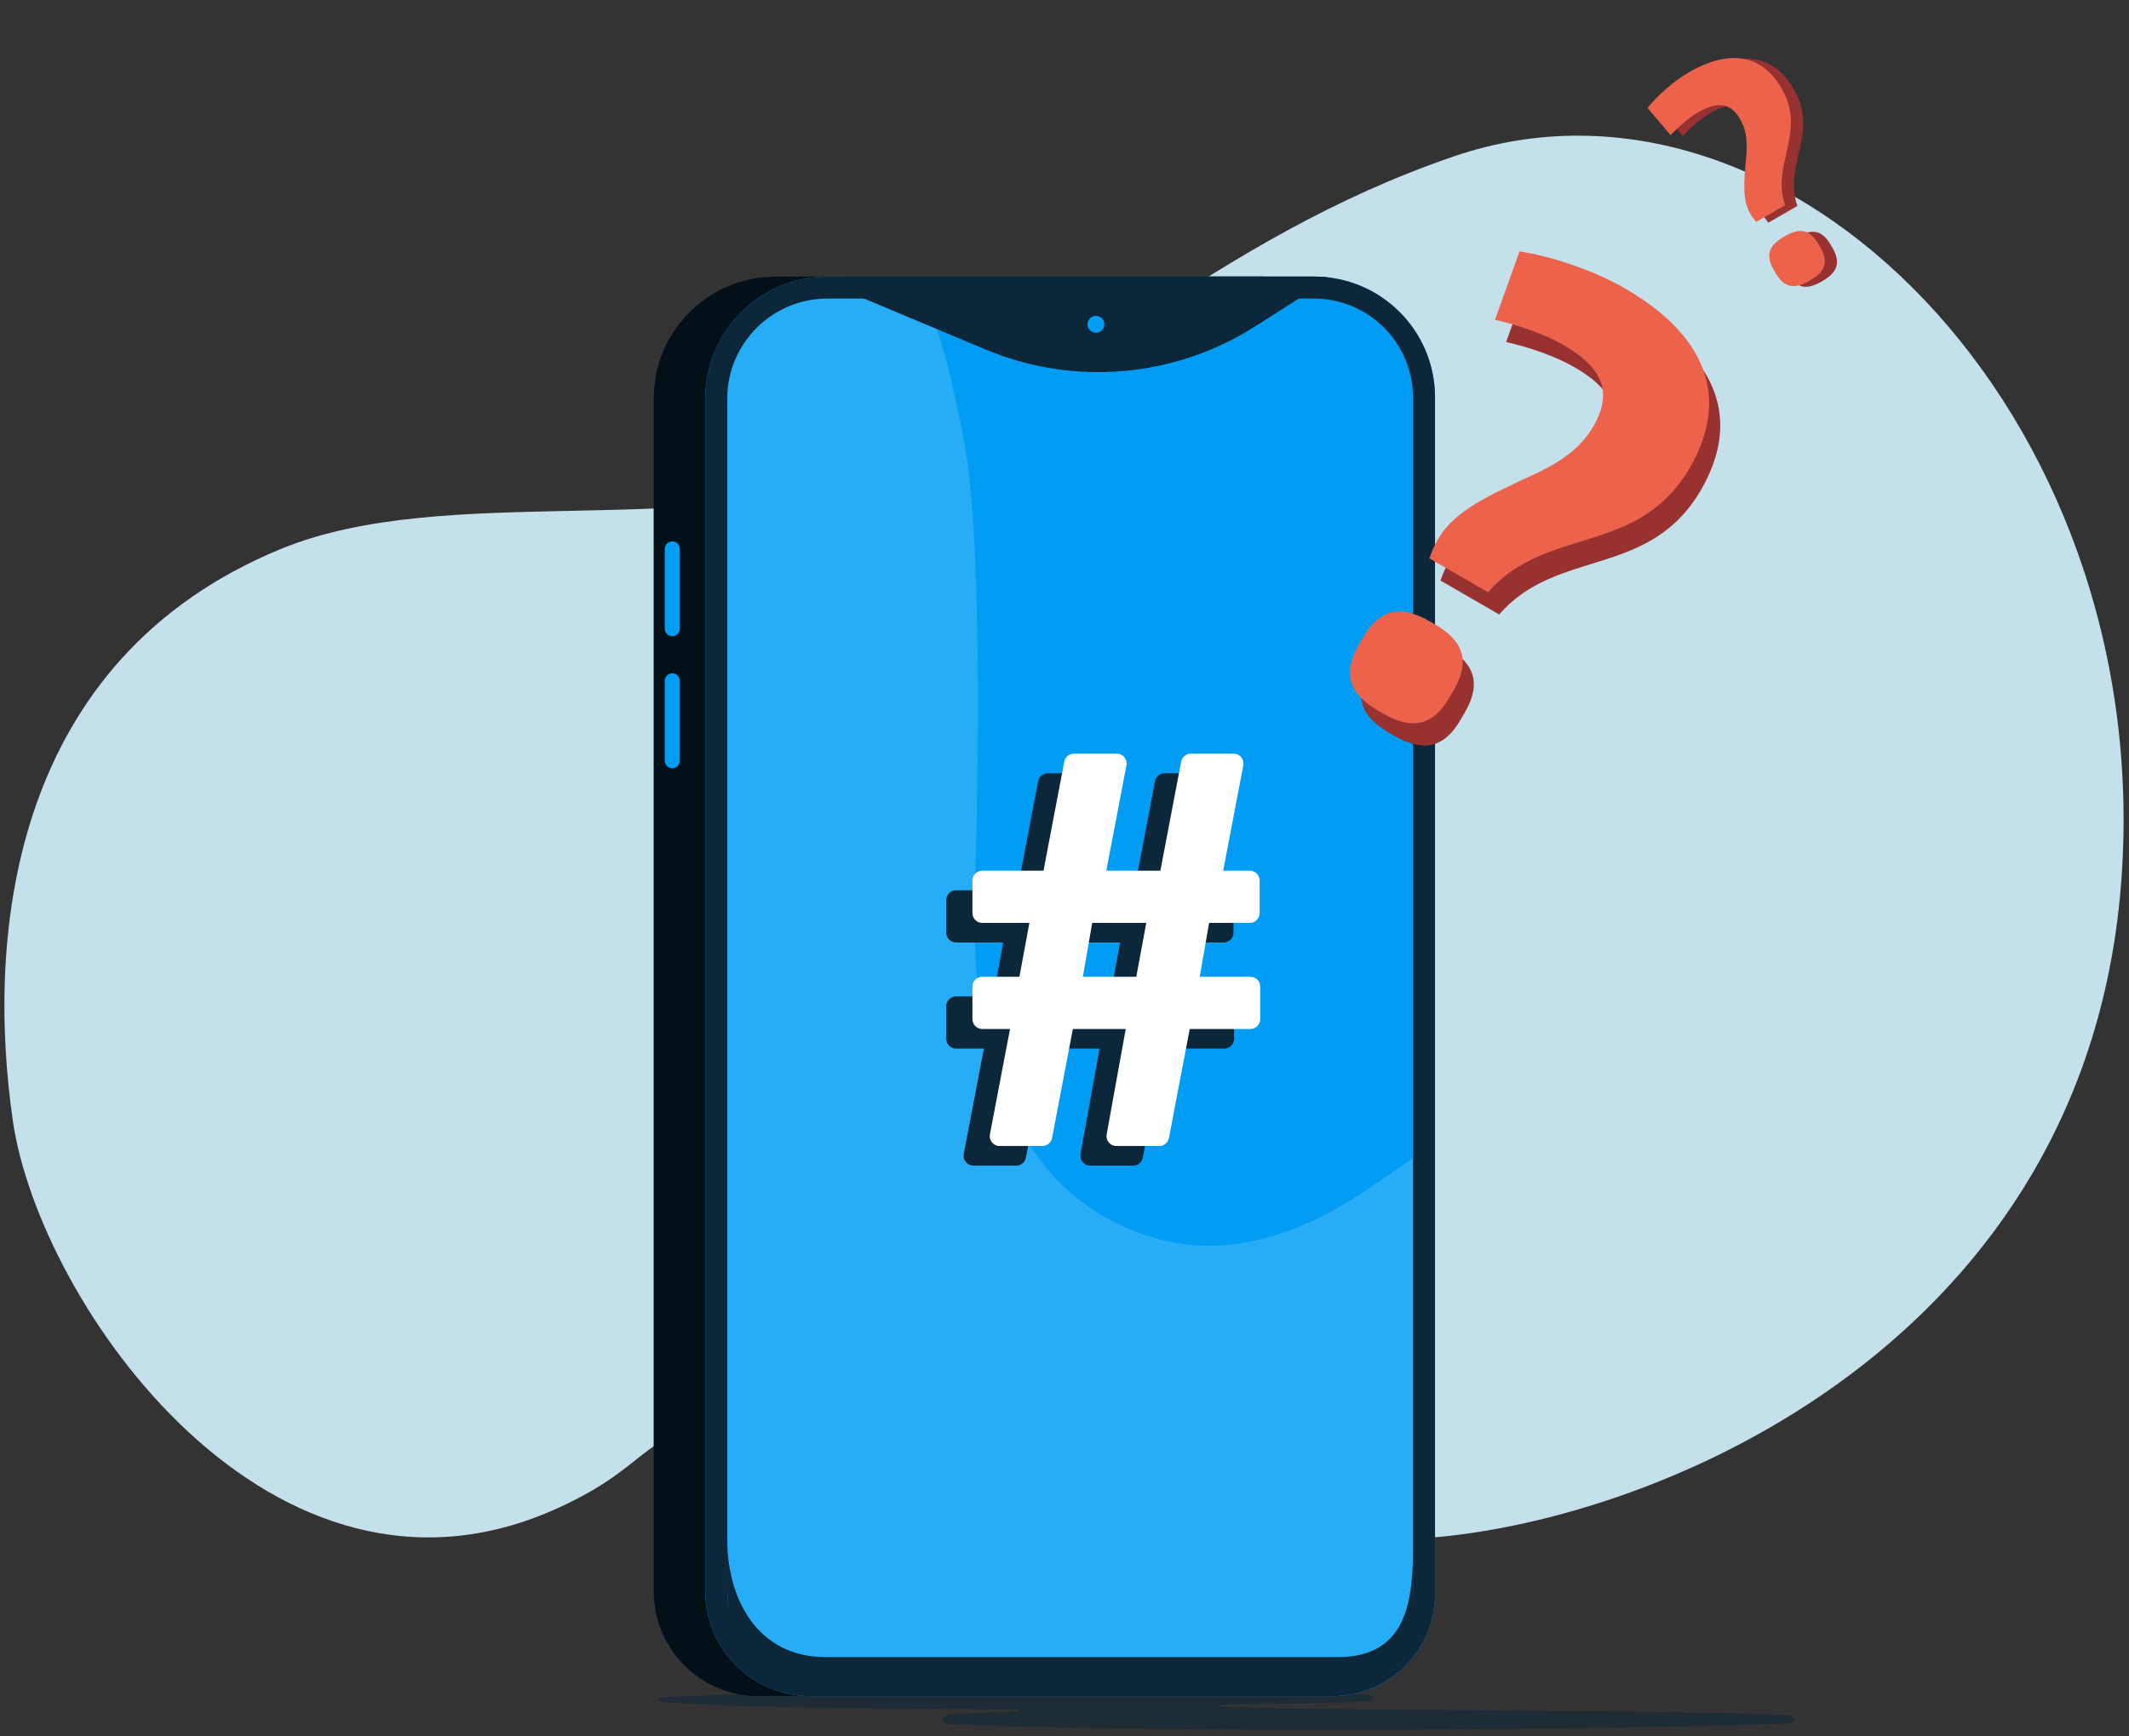
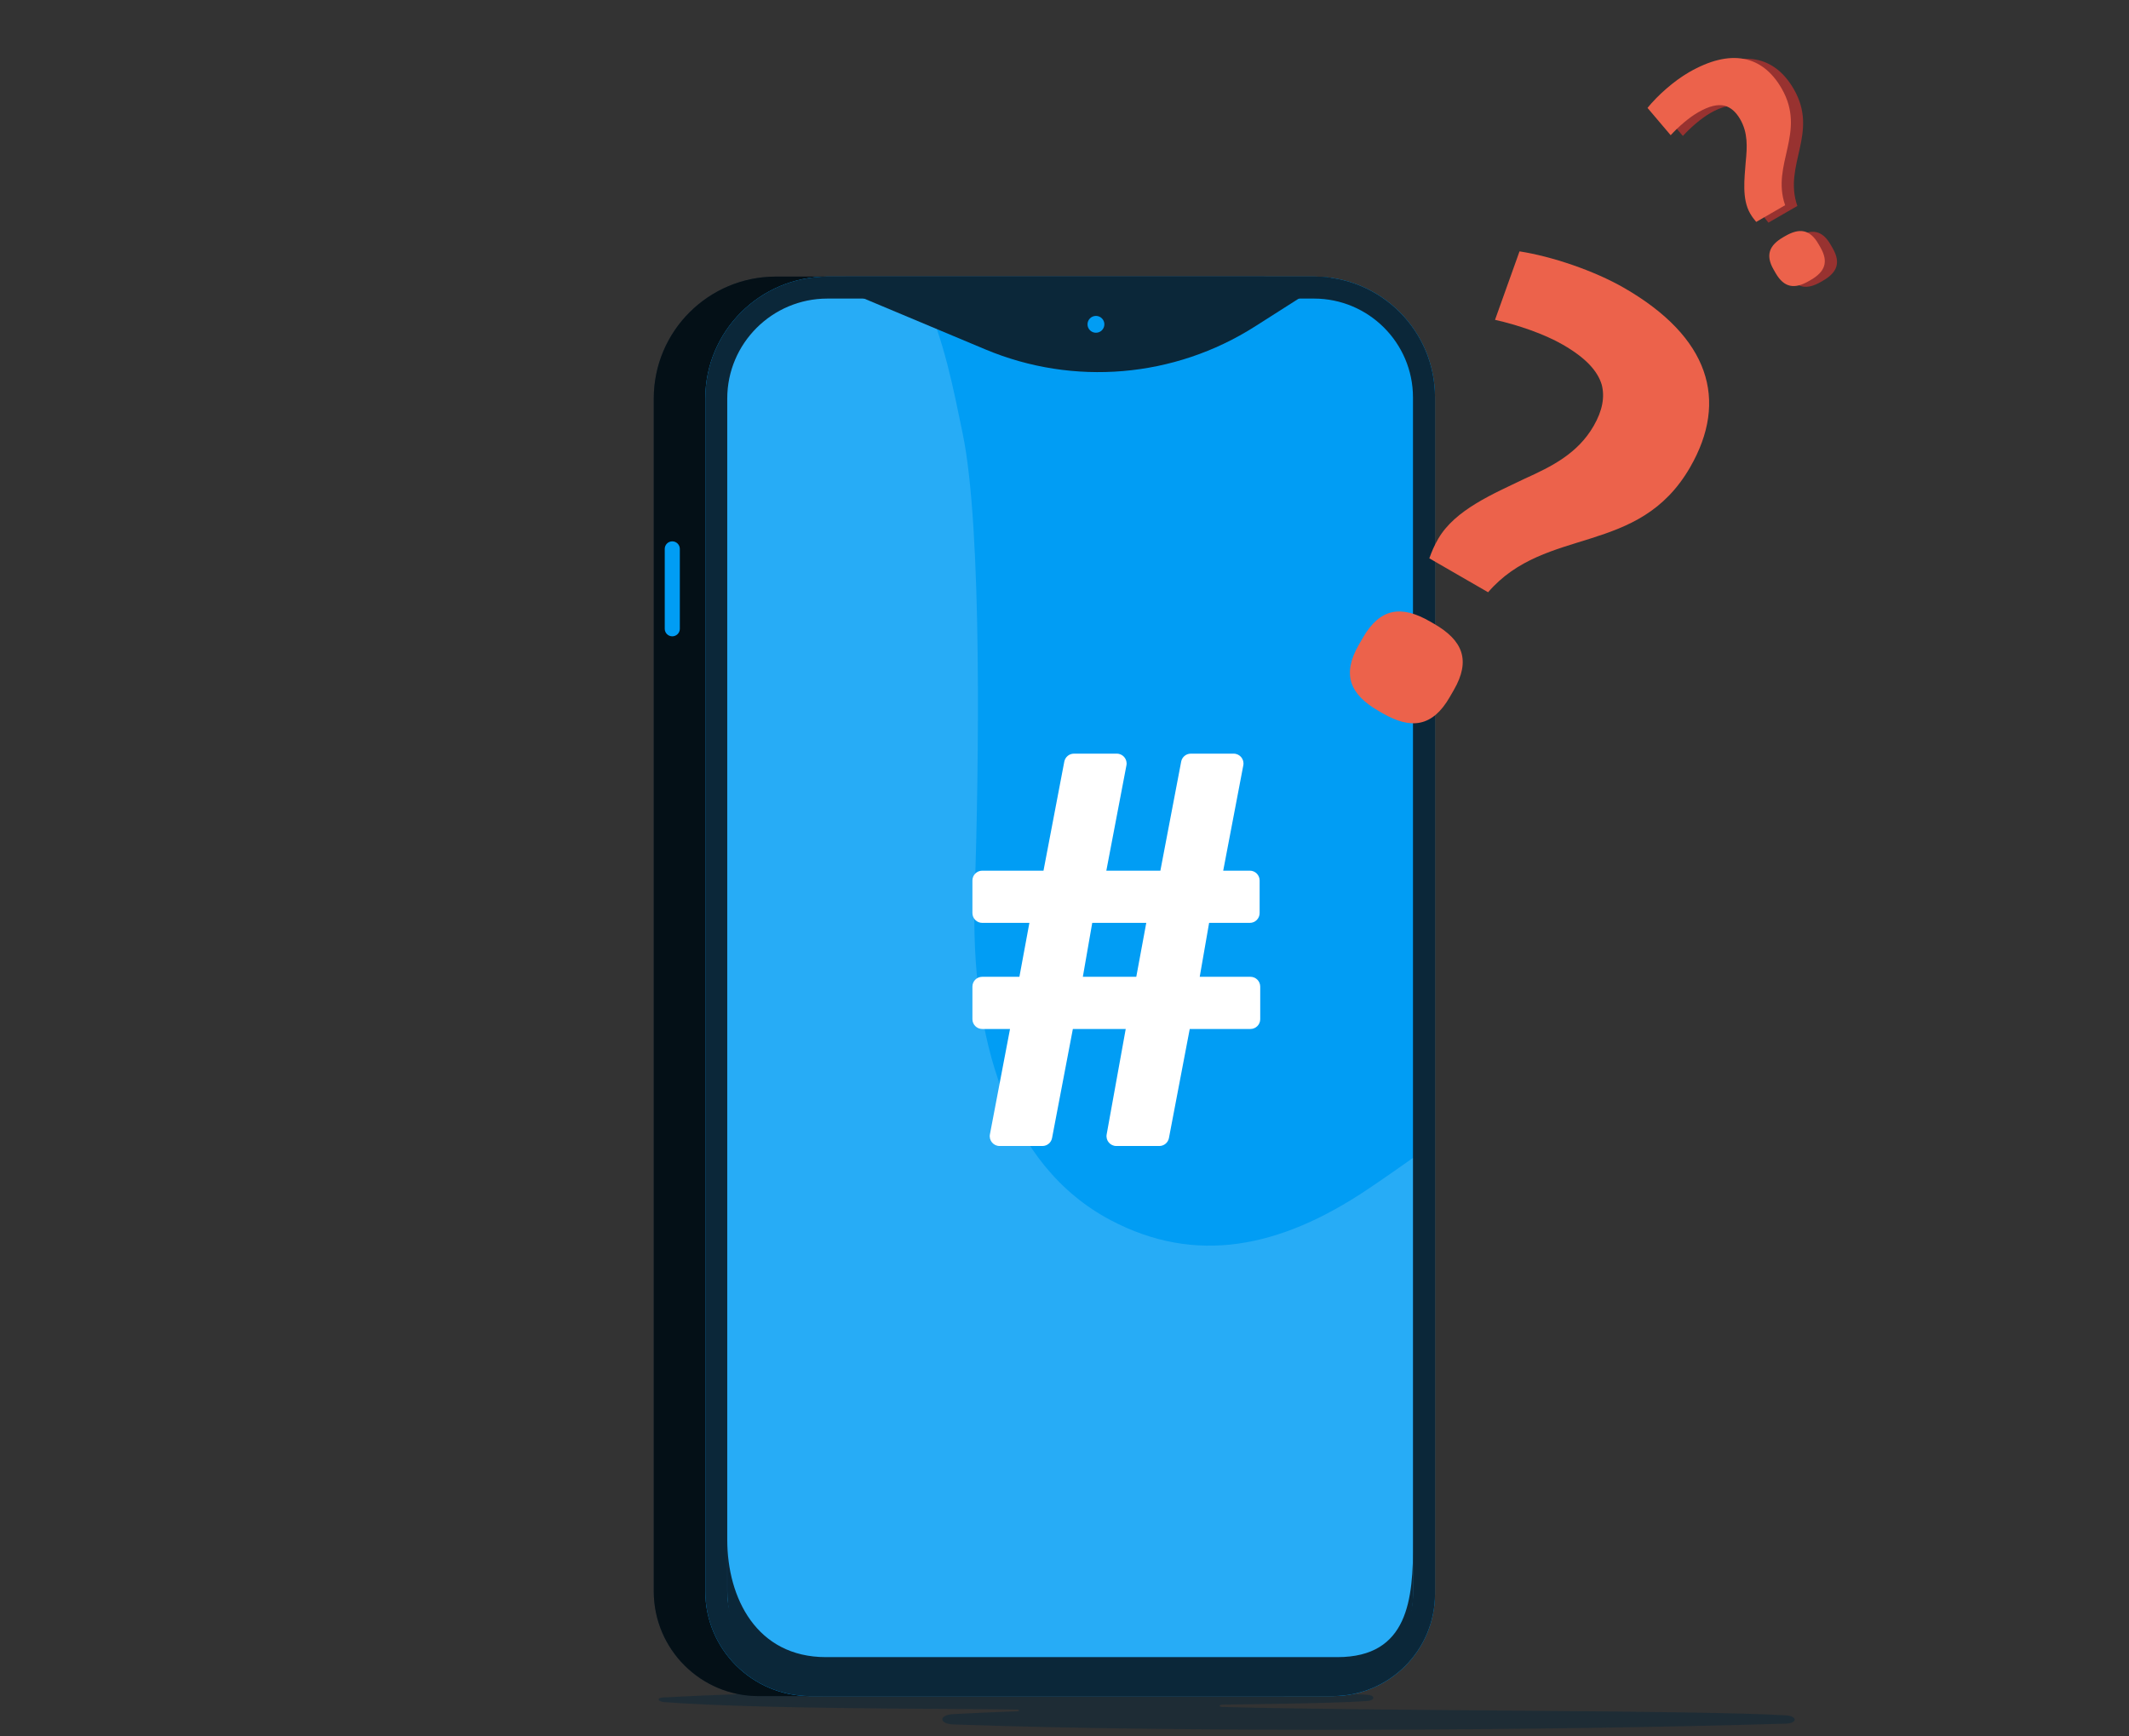
<svg xmlns="http://www.w3.org/2000/svg" width="217" height="177" viewBox="0 0 217 177" fill="none">
  <rect x="0" y="0" width="217" height="177" fill="#333333" stroke="none" />
-   <path d="M56.935 153.715C66.842 149.187 64.661 146.072 76.958 143.402C89.807 140.627 115.216 159.081 145.644 156.778C169.266 154.972 212.963 136.727 216.248 89.374C219.532 42.021 182.01 4.353 148.166 15.949C123.624 24.352 109.146 40.084 89.439 47.937C71.151 55.214 45.532 49.01 28.61 55.973C1.361 67.203 -1.503 94.819 1.309 114.268C3.989 132.853 27.769 167.091 56.935 153.715Z" fill="#C4E0EB" />
  <path opacity="0.5" d="M67.71 173.533C77.707 174.27 96.403 174.176 103.653 174.289C103.928 174.293 103.94 174.458 103.665 174.469C101.633 174.54 99.369 174.63 97.183 174.752C95.657 174.834 95.673 175.755 97.207 175.81C120.933 176.648 157.983 176.444 182.018 175.727C183.227 175.692 183.239 174.955 182.034 174.881C173.108 174.336 140.825 174.462 124.578 174.023C124.225 174.015 124.225 173.799 124.578 173.791C127.634 173.729 135.772 173.674 139.318 173.423C140.205 173.36 140.201 172.824 139.311 172.777C124.648 171.985 87.849 171.961 67.58 173.055C66.905 173.09 67.031 173.482 67.71 173.533Z" fill="#0B2739" />
  <path d="M77.326 172.918H130.585C136.345 172.918 141.014 168.254 141.014 162.502V40.511C141.014 33.712 135.493 28.198 128.686 28.198H79.084C72.21 28.198 66.635 33.767 66.635 40.632V162.235C66.635 168.133 71.421 172.918 77.326 172.918Z" fill="#0B2739" />
  <path opacity="0.6" d="M77.326 172.918H130.585C136.345 172.918 141.014 168.254 141.014 162.502V40.511C141.014 33.712 135.493 28.198 128.686 28.198H79.084C72.21 28.198 66.635 33.767 66.635 40.632V162.235C66.635 168.133 71.421 172.918 77.326 172.918Z" fill="black" />
  <path d="M82.576 172.918H135.835C141.595 172.918 146.264 168.254 146.264 162.502V40.511C146.264 33.712 140.743 28.198 133.936 28.198H84.334C77.46 28.198 71.885 33.767 71.885 40.632V162.235C71.885 168.133 76.671 172.918 82.576 172.918Z" fill="#019DF4" />
  <path opacity="0.15" d="M113.212 124.4C102.666 118.835 98.872 105.809 99.35 91.189C99.766 78.441 100.135 53.89 98.122 44.203C97.185 39.692 96.27 34.719 94.01 29.821H85.155C78.226 29.821 72.611 35.566 72.611 42.651V165.602C74.663 167.671 77.477 168.948 80.584 168.948L133.513 170.774C139.787 170.774 144.871 165.57 144.871 159.155V117.452C142.831 118.894 140.995 120.179 139.398 121.249C130.413 127.28 121.836 128.95 113.212 124.4Z" fill="white" />
-   <path d="M98.232 117.648C98.115 118.264 98.587 118.835 99.214 118.835H103.584C104.064 118.835 104.476 118.494 104.566 118.022L106.686 106.905H112.074L110.131 117.657C110.021 118.271 110.492 118.835 111.115 118.835H115.497C115.977 118.835 116.389 118.494 116.479 118.022L118.599 106.905H124.783C125.335 106.905 125.783 106.457 125.783 105.905V102.583C125.783 102.031 125.335 101.583 124.783 101.583H119.617L120.574 96.086H124.723C125.275 96.086 125.723 95.639 125.723 95.086V91.765C125.723 91.213 125.275 90.765 124.723 90.765H122.011L124.06 80.022C124.177 79.406 123.705 78.835 123.077 78.835H118.708C118.228 78.835 117.815 79.176 117.726 79.648L115.606 90.765H110.098L112.147 80.022C112.264 79.406 111.792 78.835 111.164 78.835H106.795C106.315 78.835 105.903 79.176 105.813 79.648L103.693 90.765H97.449C96.897 90.765 96.449 91.213 96.449 91.765V95.086C96.449 95.639 96.897 96.086 97.449 96.086H102.256L101.238 101.583H97.449C96.897 101.583 96.449 102.031 96.449 102.583V105.905C96.449 106.457 96.897 106.905 97.449 106.905H100.281L98.232 117.648ZM107.704 101.583L108.661 96.086H114.169L113.151 101.583H107.704Z" fill="#0B2739" />
  <path d="M100.898 115.648C100.781 116.264 101.253 116.835 101.88 116.835H106.25C106.73 116.835 107.142 116.494 107.232 116.022L109.352 104.905H114.74L112.797 115.657C112.687 116.271 113.158 116.835 113.781 116.835H118.163C118.643 116.835 119.055 116.494 119.145 116.022L121.265 104.905H127.449C128.001 104.905 128.449 104.457 128.449 103.905V100.583C128.449 100.031 128.001 99.584 127.449 99.584H122.283L123.24 94.086H127.389C127.941 94.086 128.389 93.639 128.389 93.086V89.765C128.389 89.213 127.941 88.765 127.389 88.765H124.677L126.726 78.022C126.843 77.406 126.371 76.835 125.743 76.835H121.374C120.894 76.835 120.481 77.176 120.392 77.648L118.272 88.765H112.764L114.813 78.022C114.93 77.406 114.458 76.835 113.83 76.835H109.461C108.981 76.835 108.569 77.176 108.479 77.648L106.359 88.765H100.115C99.563 88.765 99.115 89.213 99.115 89.765V93.086C99.115 93.639 99.563 94.086 100.115 94.086H104.922L103.904 99.584H100.115C99.563 99.584 99.115 100.031 99.115 100.583V103.905C99.115 104.457 99.563 104.905 100.115 104.905H102.947L100.898 115.648ZM110.37 99.584L111.327 94.086H116.835L115.817 99.584H110.37Z" fill="white" />
  <path d="M136.309 168.944H84.177C77.115 168.944 74.129 162.902 74.129 157.004V162.235C74.129 168.133 78.629 172.914 84.177 172.914H134.234C139.644 172.914 144.035 168.251 144.035 162.498V157.266C144.031 163.023 143.572 168.944 136.309 168.944Z" fill="#0B2739" />
  <path d="M133.932 30.44C139.492 30.44 144.019 34.958 144.019 40.515V162.506C144.019 167.012 140.347 170.68 135.835 170.68H82.576C77.915 170.68 74.125 166.895 74.125 162.239V40.632C74.125 35.013 78.704 30.44 84.33 30.44H133.932ZM133.932 28.198H84.334C77.46 28.198 71.885 33.767 71.885 40.632V162.235C71.885 168.133 76.671 172.914 82.576 172.914H135.835C141.595 172.914 146.264 168.251 146.264 162.498V40.507C146.264 33.712 140.743 28.198 133.932 28.198Z" fill="#0B2739" />
  <path d="M133.931 28.198H86.288C85.326 28.198 84.397 28.316 83.502 28.523L100.44 35.624C109.433 39.394 119.701 38.516 127.924 33.277L135.693 28.328C135.112 28.245 134.528 28.198 133.931 28.198Z" fill="#0B2739" />
  <path d="M68.523 64.874C68.947 64.874 69.292 64.529 69.292 64.106V55.959C69.292 55.536 68.947 55.191 68.523 55.191C68.099 55.191 67.754 55.536 67.754 55.959V64.106C67.754 64.529 68.099 64.874 68.523 64.874Z" fill="#019DF4" />
-   <path d="M68.523 78.327C68.947 78.327 69.292 77.982 69.292 77.559V69.412C69.292 68.989 68.947 68.644 68.523 68.644C68.099 68.644 67.754 68.989 67.754 69.412V77.559C67.754 77.982 68.099 78.327 68.523 78.327Z" fill="#019DF4" />
  <path d="M111.705 33.923C112.18 33.923 112.564 33.539 112.564 33.065C112.564 32.591 112.18 32.207 111.705 32.207C111.23 32.207 110.846 32.591 110.846 33.065C110.846 33.539 111.23 33.923 111.705 33.923Z" fill="#019DF4" />
-   <path d="M146.818 59.188L152.809 62.648C158.68 55.834 168.134 59.024 173.393 49.914C177.356 43.051 175.338 36.623 166.685 31.627C163.598 29.845 159.269 28.398 156.011 27.893L153.514 34.873C155.801 35.384 158.502 36.296 160.438 37.414C162.799 38.777 163.97 40.101 164.387 41.475C164.718 42.719 164.475 44.118 163.564 45.697C161.951 48.49 159.332 49.813 156.496 51.091C153.364 52.602 149.442 54.225 147.723 57.201C147.303 57.93 147.083 58.451 146.818 59.188ZM141.632 74.739L142.056 74.983C144.961 76.66 147.14 76.38 148.893 73.343L149.314 72.615C151.067 69.578 150.22 67.55 147.316 65.873L146.892 65.629C143.987 63.952 141.808 64.232 140.055 67.269L139.634 67.998C137.881 71.034 138.728 73.062 141.632 74.739Z" fill="#983230" />
  <path d="M145.685 56.922L151.676 60.381C157.547 53.567 167.001 56.758 172.261 47.648C176.223 40.785 174.206 34.356 165.552 29.36C162.465 27.578 158.137 26.131 154.878 25.627L152.381 32.607C154.668 33.118 157.369 34.029 159.306 35.147C161.666 36.51 162.838 37.834 163.254 39.209C163.585 40.453 163.343 41.851 162.431 43.43C160.818 46.224 158.199 47.546 155.363 48.824C152.231 50.336 148.309 51.958 146.591 54.934C146.17 55.663 145.95 56.184 145.685 56.922ZM140.499 72.472L140.923 72.717C143.828 74.394 146.007 74.113 147.76 71.077L148.181 70.348C149.934 67.311 149.088 65.284 146.183 63.607L145.759 63.362C142.854 61.685 140.675 61.965 138.922 65.002L138.501 65.731C136.748 68.768 137.595 70.795 140.499 72.472Z" fill="#EC624B" />
  <path d="M180.247 22.699L183.196 20.996C181.736 16.817 185.423 13.572 182.834 9.087C180.884 5.709 177.647 4.987 173.387 7.446C171.868 8.323 170.186 9.813 169.168 11.078L171.529 13.86C172.31 13.011 173.363 12.084 174.317 11.533C175.478 10.863 176.331 10.689 177.02 10.849C177.632 11.014 178.168 11.462 178.617 12.239C179.411 13.615 179.33 15.057 179.177 16.58C179.05 18.287 178.777 20.359 179.622 21.824C179.83 22.183 179.997 22.404 180.247 22.699ZM185.6 28.737L185.808 28.616C187.238 27.791 187.655 26.793 186.792 25.298L186.585 24.939C185.722 23.445 184.649 23.306 183.219 24.132L183.011 24.252C181.581 25.078 181.164 26.076 182.027 27.571L182.234 27.93C183.097 29.424 184.17 29.562 185.6 28.737Z" fill="#983230" />
  <path d="M179.003 22.624L181.952 20.921C180.492 16.741 184.179 13.496 181.59 9.012C179.64 5.634 176.403 4.911 172.143 7.371C170.623 8.248 168.941 9.737 167.924 11.002L170.285 13.785C171.066 12.935 172.119 12.008 173.073 11.458C174.234 10.787 175.087 10.614 175.776 10.774C176.387 10.939 176.924 11.387 177.373 12.164C178.167 13.54 178.086 14.982 177.933 16.505C177.806 18.212 177.533 20.284 178.378 21.749C178.585 22.107 178.753 22.329 179.003 22.624ZM184.356 28.662L184.564 28.541C185.994 27.716 186.411 26.718 185.548 25.223L185.341 24.864C184.478 23.369 183.405 23.231 181.975 24.057L181.766 24.177C180.337 25.003 179.92 26.001 180.783 27.496L180.99 27.854C181.853 29.349 182.926 29.487 184.356 28.662Z" fill="#EC624B" />
</svg>